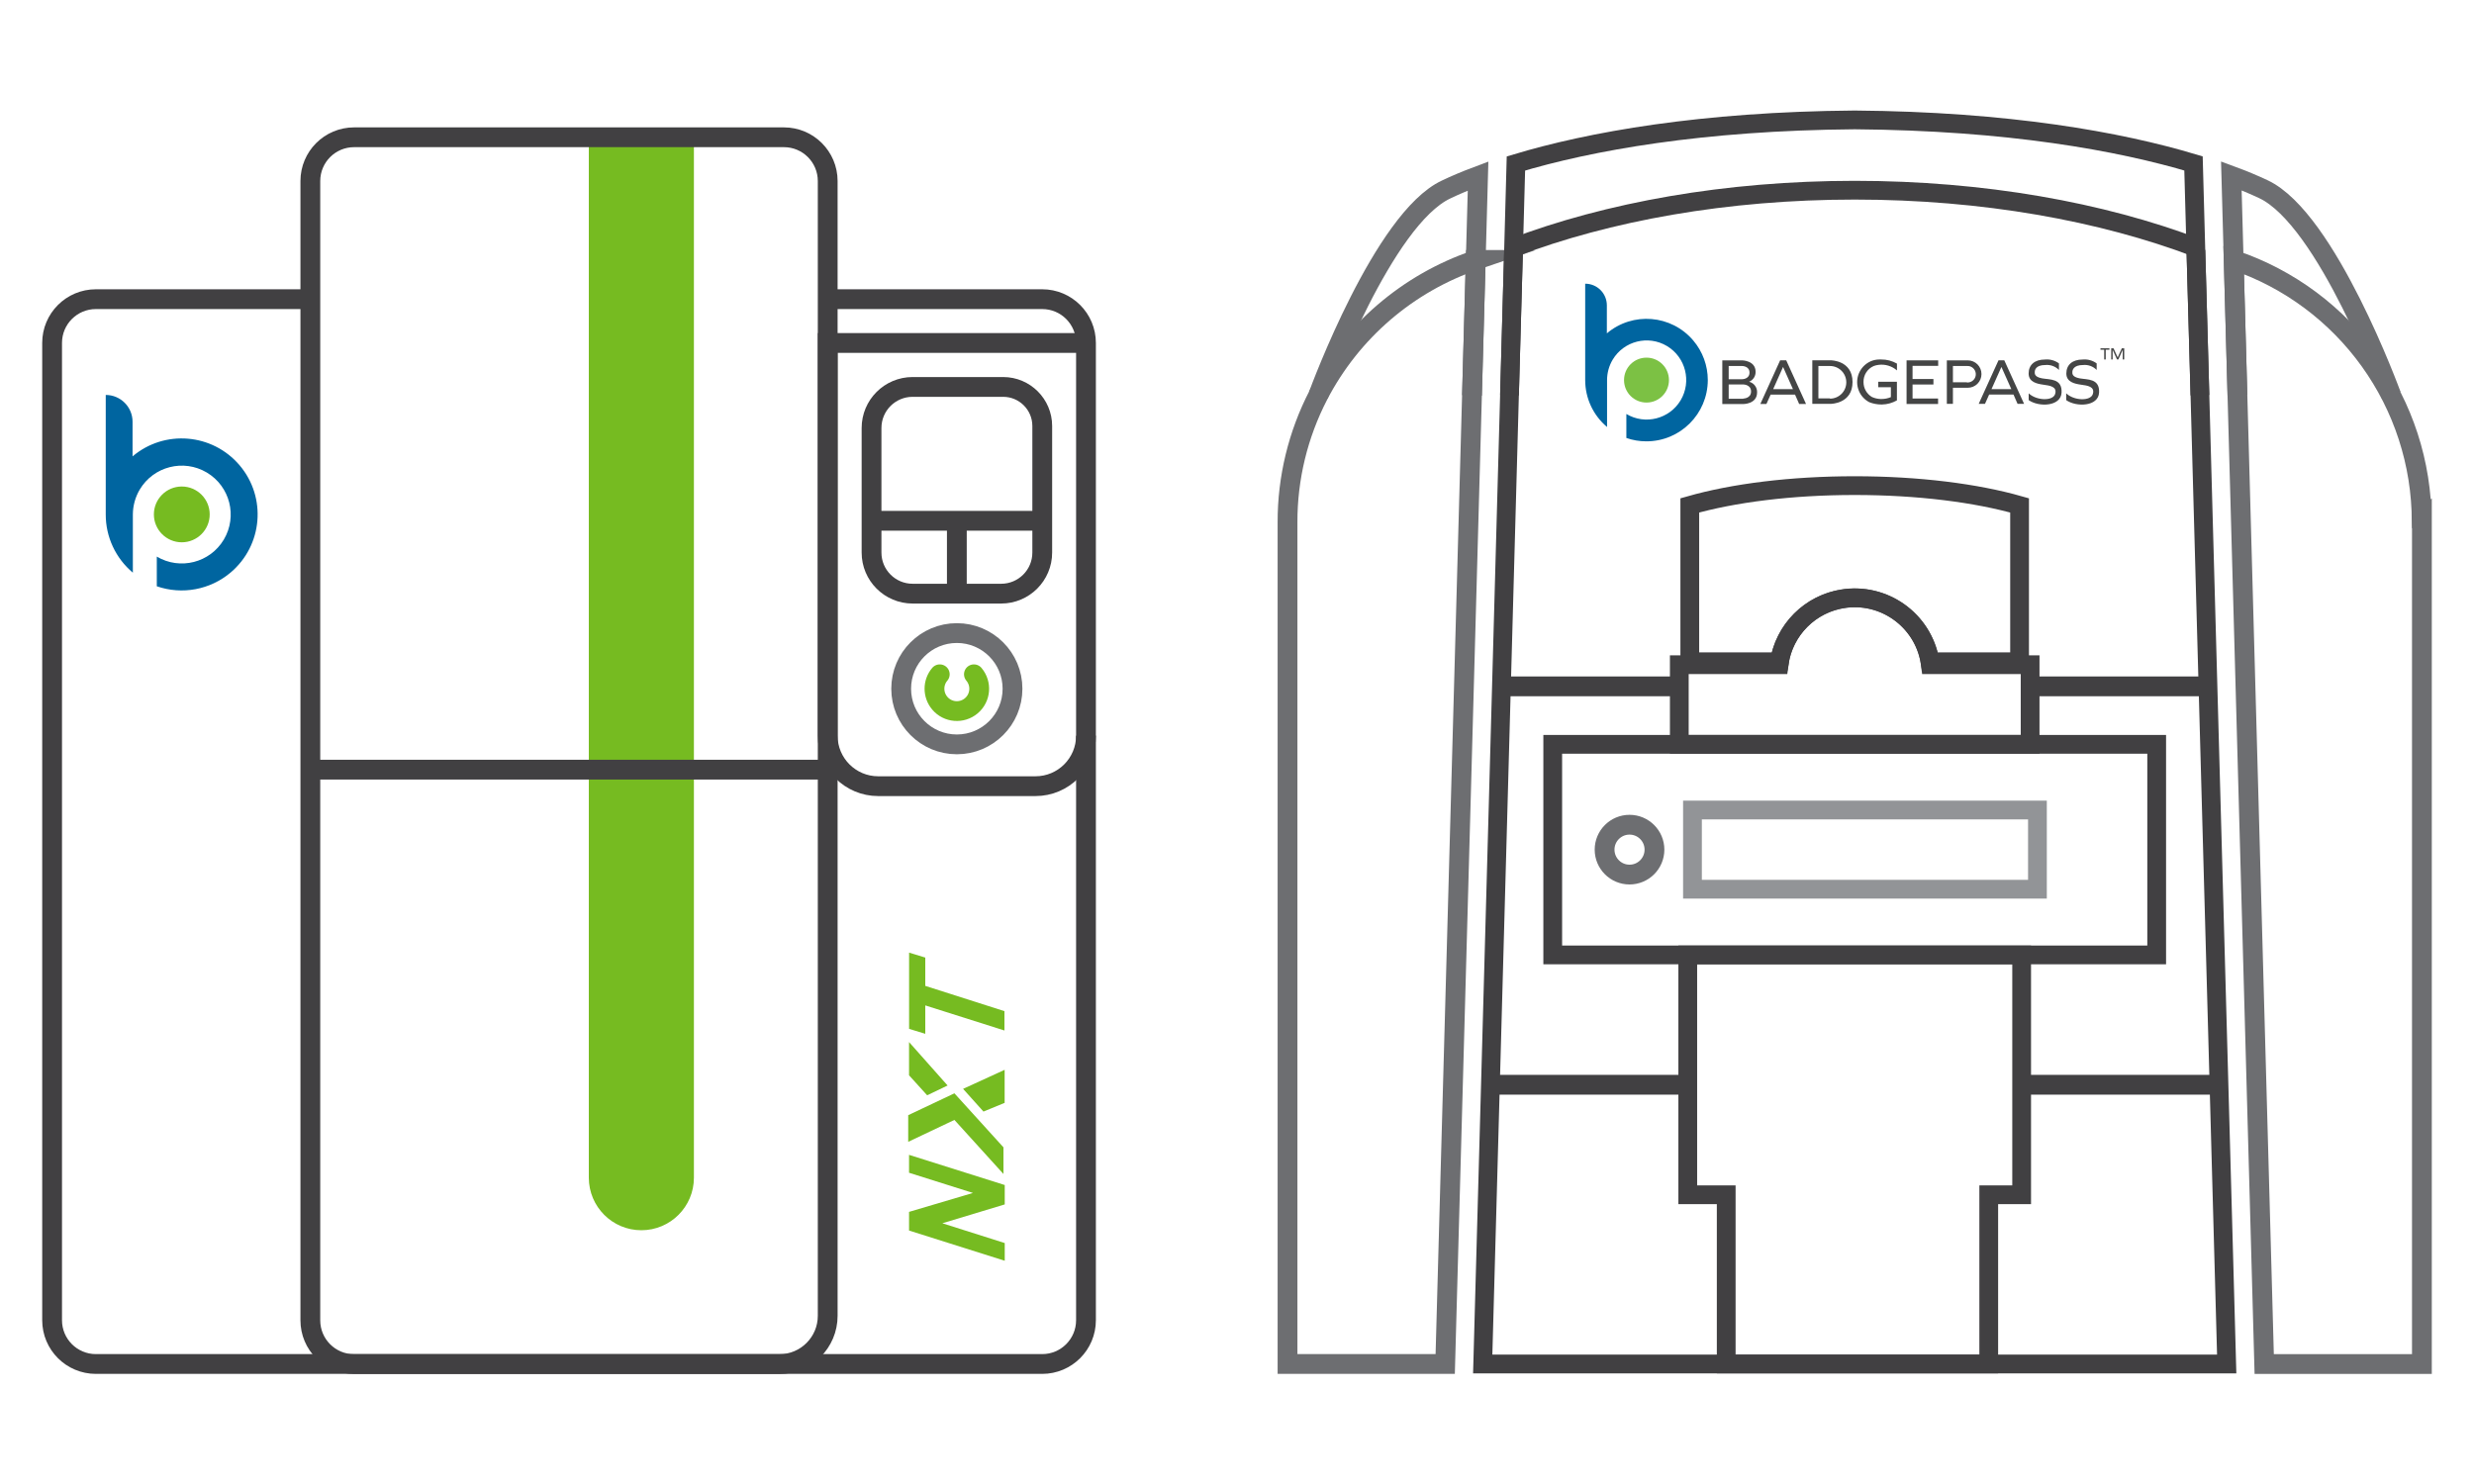
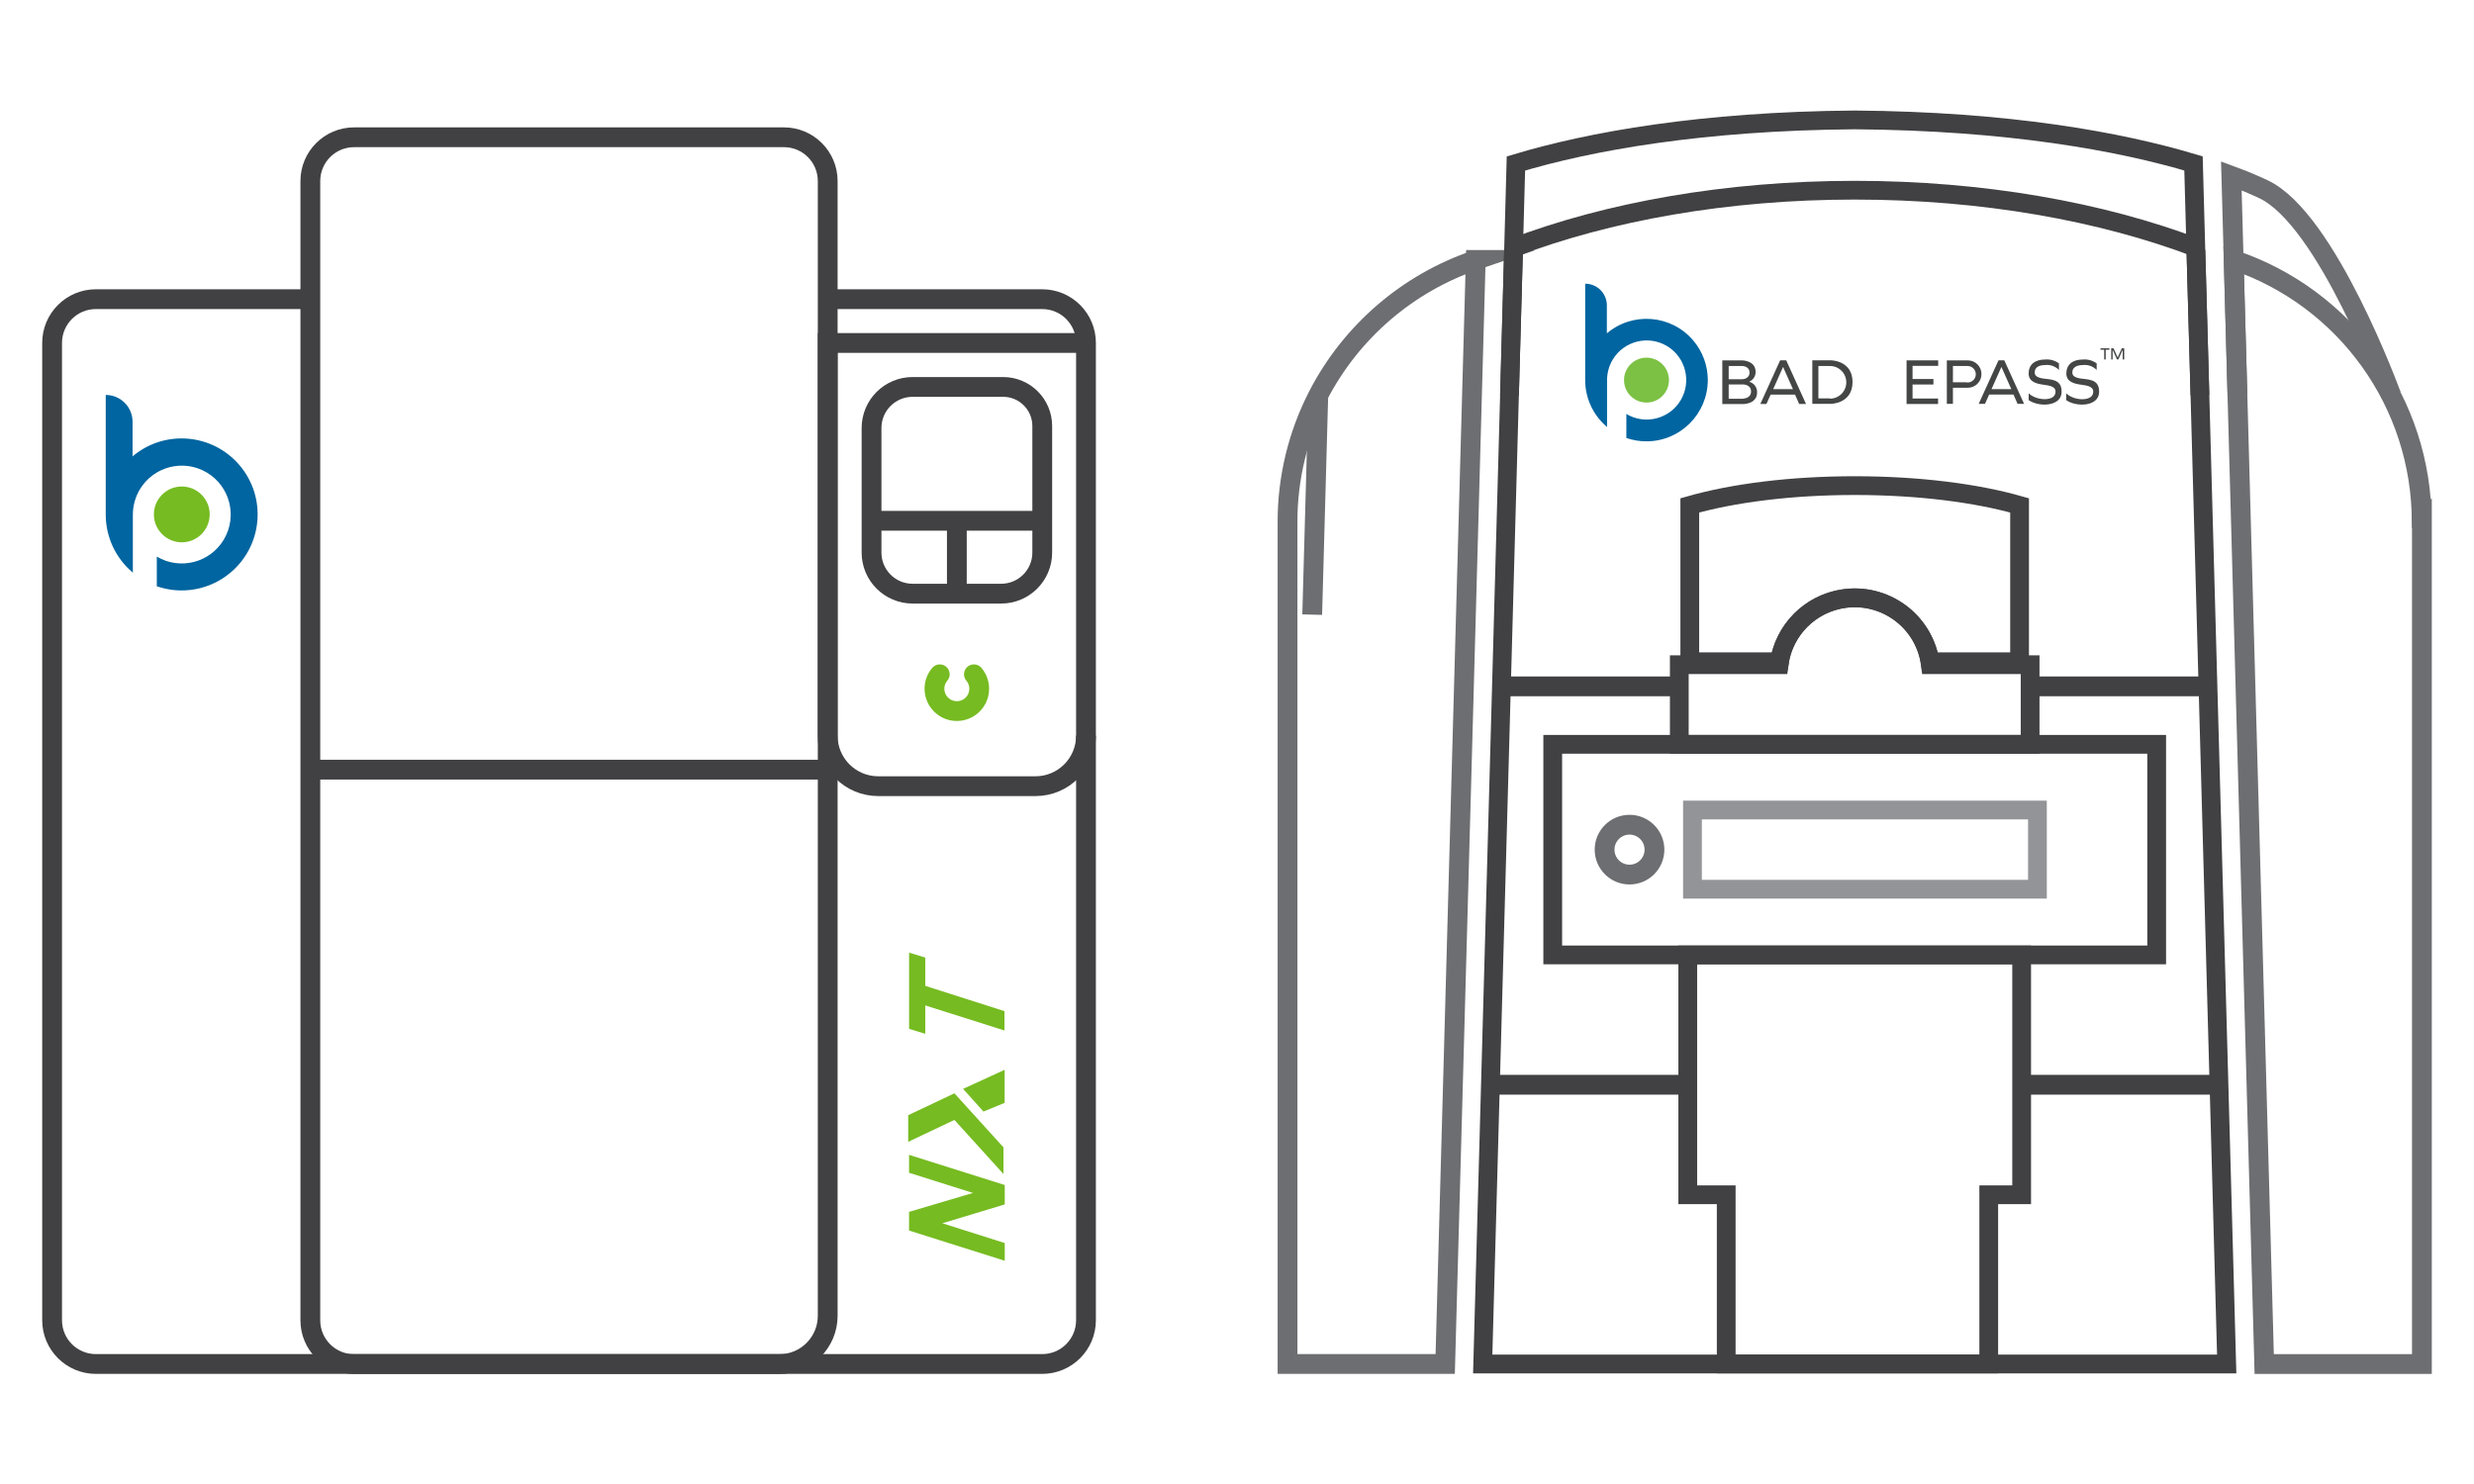
<svg xmlns="http://www.w3.org/2000/svg" id="Layer_1" data-name="Layer 1" viewBox="0 0 500 300">
  <defs>
    <style> .cls-1 { fill: #444545; } .cls-2, .cls-3, .cls-4, .cls-5, .cls-6 { fill: none; stroke-miterlimit: 10; } .cls-2, .cls-4 { stroke-width: 3.79px; } .cls-2, .cls-6 { stroke: #414042; } .cls-7 { fill: #0065a0; } .cls-8 { fill: #7cc144; } .cls-9 { fill: #76bb21; } .cls-3 { stroke: #6d6e71; } .cls-3, .cls-5, .cls-6 { stroke-width: 4px; } .cls-4 { stroke: #929497; } .cls-5 { stroke: #76bb21; stroke-linecap: round; } </style>
  </defs>
  <g id="Layer_1-2" data-name="Layer 1">
    <path class="cls-3" d="M298.25,52.55l-.76,27.35-5.41,195.84h-31.87V105.57c-.02-8.93,2.12-17.74,6.22-25.67h0c6.68-12.88,18.08-22.68,31.82-27.35Z" />
    <polyline class="cls-2" points="443.79 50.57 444.61 79.9 450.02 275.74 299.66 275.74 305.07 79.9 305.89 50.57" />
    <path class="cls-3" d="M489.47,105.57v170.17h-31.87l-5.41-195.84-.76-27.35c22.73,7.68,38.02,29.01,38,53l.04,.02Z" />
    <line class="cls-6" x1="303.45" y1="138.75" x2="339.39" y2="138.75" />
    <line class="cls-6" x1="410.29" y1="138.75" x2="446.23" y2="138.75" />
    <line class="cls-6" x1="300.95" y1="219.29" x2="341.42" y2="219.29" />
    <line class="cls-6" x1="408.29" y1="219.29" x2="448.46" y2="219.29" />
    <polygon class="cls-2" points="401.93 275.74 401.93 241.53 408.58 241.53 408.58 193.04 341.1 193.04 341.1 241.53 348.87 241.53 348.87 275.74 401.93 275.74" />
    <path class="cls-2" d="M408.16,102.17v31.6h-18.09c-1.38-8.41-9.32-14.1-17.73-12.72-6.53,1.07-11.64,6.19-12.72,12.72h-18.11v-31.6c8.8-2.51,20.49-4,33.33-4s24.53,1.49,33.32,4Z" />
    <path class="cls-2" d="M410.29,150.47v-16.1h-20.15c-1.06-8.45-8.77-14.44-17.22-13.38-6.99,.88-12.5,6.39-13.38,13.38h-20.15v16.1h70.9Z" />
    <rect class="cls-2" x="313.81" y="150.47" width="122.06" height="42.57" />
    <rect class="cls-4" x="342.05" y="163.75" width="69.72" height="16.01" />
    <circle class="cls-3" cx="329.33" cy="171.76" r="5.04" />
-     <path class="cls-3" d="M266.43,79.9h0c.4-1.08,13.15-35.65,25.83-41.59,1.83-.88,3.98-1.79,6.46-2.72l-.47,17-.76,27.35" />
+     <path class="cls-3" d="M266.43,79.9h0l-.47,17-.76,27.35" />
    <path class="cls-2" d="M305.07,79.9l.82-29.33,.48-17.52c14.92-4.49,37.5-8.57,68.47-8.81,31,.24,53.54,4.32,68.47,8.8l.48,17.53,.82,29.33" />
    <path class="cls-3" d="M452.19,79.9l-.76-27.35-.47-17c2.47,.91,4.61,1.82,6.46,2.69,12.87,6,25.84,41.62,25.84,41.62" />
    <path class="cls-7" d="M345.15,76.84c-.02,6.85-5.59,12.4-12.44,12.38-1.37,0-2.73-.23-4.02-.68v-4.85c3.79,2.26,8.71,1.02,10.97-2.77,2.26-3.79,1.02-8.71-2.77-10.97-3.79-2.26-8.71-1.02-10.97,2.77-.74,1.25-1.13,2.67-1.13,4.12v9.48c-2.8-2.35-4.42-5.82-4.42-9.48v-19.49c2.42,0,4.37,1.95,4.38,4.37v5.67c5.22-4.42,13.04-3.78,17.46,1.44,1.9,2.24,2.94,5.07,2.94,8.01Z" />
    <path class="cls-8" d="M332.76,81.38c2.51,0,4.54-2.03,4.54-4.54,0-2.51-2.03-4.54-4.54-4.54-2.51,0-4.54,2.03-4.54,4.54s2.03,4.54,4.54,4.54h0Z" />
    <polygon class="cls-1" points="424.51 70.7 425.26 70.7 425.26 72.67 425.57 72.67 425.57 70.7 426.32 70.7 426.32 70.41 424.51 70.41 424.51 70.7" />
    <polygon class="cls-1" points="429.14 70.41 429.1 70.41 429 70.41 428.87 70.41 428.82 70.41 427.99 72.26 427.15 70.41 427.1 70.41 426.97 70.41 426.88 70.41 426.82 70.41 426.68 70.41 426.68 72.67 426.97 72.67 426.97 70.72 427.85 72.67 428.12 72.67 429 70.72 429 72.67 429.31 72.67 429.31 70.41 429.14 70.41" />
    <polygon class="cls-1" points="385.32 73.78 385.32 73.96 385.32 76.62 385.32 77.73 385.32 80.56 385.32 81.67 386.53 81.67 391.69 81.67 391.69 80.56 386.53 80.56 386.53 77.73 390.75 77.73 390.75 76.62 386.53 76.62 386.53 73.96 391.71 73.96 391.71 72.85 385.32 72.85 385.32 73.78" />
    <path class="cls-1" d="M403.9,72.84l-4,8.8h1.27l.84-1.88h4.92l.82,1.88h1.32l-4-8.8h-1.17Zm-1.41,5.82l2-4.48,2,4.48h-4Z" />
    <path class="cls-1" d="M359.77,72.84l-4,8.82h1.23l.85-1.89h4.93l.83,1.89h1.39l-4-8.82h-1.23Zm-1.41,5.83l2-4.49,2,4.49h-4Z" />
    <path class="cls-1" d="M370,72.84h-3.73v8.8h3.73s4.4,0,4.4-4.41-4.4-4.39-4.4-4.39Zm-.17,7.7h-2.33v-6.55h2.34c1.82,0,3.3,1.48,3.3,3.3,0,1.82-1.48,3.3-3.3,3.3v-.05Z" />
    <path class="cls-1" d="M397.66,72.85h-4.2v8.79h1.23v-3.25h3c1.53,0,2.77-1.24,2.77-2.77s-1.24-2.77-2.77-2.77h-.03Zm-.14,4.43h-2.83v-3.29h2.83c.92-.07,1.72,.62,1.79,1.54,.07,.92-.62,1.72-1.54,1.79-.09,0-.17,0-.26,0v-.04Z" />
    <path class="cls-1" d="M420.28,76.48c-1.55-.29-1.46-1-1.45-1.3s.17-1.39,2.17-1.39c1.02-.1,2.03,.27,2.74,1v-1.33c-.82-.6-1.83-.88-2.84-.78-2.06,0-3.29,1.07-3.29,2.82s1.7,2.09,3,2.27c1.3,.18,2.8,.38,2.36,1.87s-3.81,1.39-5.39-.13v1.37c2,1.44,6.52,1.34,6.65-1.54s-2.4-2.57-3.95-2.86Z" />
    <path class="cls-1" d="M412.68,76.48c-1.56-.29-1.46-1-1.45-1.3s.13-1.39,2.14-1.39c1.02-.1,2.03,.27,2.75,1v-1.33c-.82-.6-1.83-.88-2.84-.78-2.06,0-3.29,1.07-3.29,2.82s1.7,2.09,3,2.27c1.3,.18,2.8,.38,2.36,1.87-.44,1.49-3.82,1.35-5.35-.13v1.37c2,1.44,6.52,1.34,6.65-1.54s-2.42-2.57-3.97-2.86Z" />
-     <path class="cls-1" d="M380,72.67h-.17c-.58,0-1.16,.12-1.7,.34h0c-2.34,1-3.42,3.7-2.43,6.04,.41,.97,1.15,1.77,2.09,2.26h0c.77,.3,1.59,.46,2.42,.46h.16c1.05-.02,2.08-.31,3-.83h0v-3.77h-3.77v1.11h2.55v2c-.59,.25-1.23,.38-1.87,.38h-.21c-.61-.02-1.21-.16-1.76-.41h0c-1.05-.63-1.69-1.77-1.69-3-.04-1.41,.78-2.7,2.07-3.26h0c.31-.11,.63-.19,.95-.23h0c1.35-.18,2.71,.23,3.74,1.12v-1.38c-.97-.55-2.07-.84-3.18-.83h-.2Z" />
    <path class="cls-1" d="M353.5,77.17c.81-.33,1.33-1.13,1.31-2,0-2.31-2.73-2.32-2.73-2.32h-4v8.83h4.27s2.76,0,2.76-2.35c.04-1.01-.63-1.91-1.61-2.16Zm-1.4-3.18s1.48,0,1.48,1.33-1.47,1.34-1.47,1.34h-2.74v-2.67h2.73Zm.22,6.62h-2.95v-2.89h2.95s1.57,0,1.57,1.42-1.57,1.43-1.57,1.43v.04Z" />
    <path class="cls-2" d="M305.71,50.11c19.21-7.32,43.16-11.66,69.13-11.66s49.92,4.34,69.16,11.65" />
-     <path class="cls-9" d="M140.24,27.08V238.08c0,5.87-4.76,10.62-10.62,10.62-5.86,0-10.61-4.75-10.62-10.62V27.08h21.24Z" />
-     <circle class="cls-3" cx="193.38" cy="139.23" r="11.25" />
    <path class="cls-5" d="M196.83,136.31c1.61,1.91,1.38,4.76-.53,6.37-1.91,1.61-4.76,1.38-6.37-.53-1.43-1.69-1.43-4.16,0-5.84" />
    <path class="cls-6" d="M166.89,60.48h43.74c4.89,0,8.85,3.96,8.85,8.85h0v197.56c0,4.89-3.96,8.85-8.85,8.85H19.38c-4.89,0-8.85-3.96-8.85-8.85h0V69.33c0-4.89,3.96-8.85,8.85-8.85H62.58" />
    <path class="cls-6" d="M71.57,27.75h86.86c4.89,0,8.85,3.96,8.85,8.85h0v229.39c0,5.4-4.37,9.77-9.77,9.77H71.57c-4.89,0-8.85-3.96-8.85-8.85h0V36.6c0-4.89,3.96-8.85,8.85-8.85Z" />
    <path class="cls-7" d="M26.79,85.26v7c6.48-5.48,16.17-4.66,21.65,1.82,5.48,6.48,4.66,16.17-1.82,21.65-4.14,3.5-9.81,4.56-14.93,2.79v-6c4.7,2.79,10.76,1.24,13.55-3.45,2.79-4.7,1.24-10.76-3.45-13.55-4.7-2.79-10.76-1.24-13.55,3.45-.9,1.52-1.38,3.26-1.39,5.03v11.77c-3.48-2.92-5.49-7.23-5.48-11.77v-24.16c2.99,0,5.42,2.43,5.42,5.42,0,0,0,0,0,.01Z" />
    <path class="cls-9" d="M31.1,103.99c0-3.11,2.53-5.64,5.64-5.64s5.64,2.53,5.64,5.64-2.53,5.64-5.64,5.64-5.64-2.53-5.64-5.64h0Z" />
    <line class="cls-6" x1="62.58" y1="155.59" x2="166.89" y2="155.59" />
    <path class="cls-6" d="M219.48,148.72c0,5.64-4.57,10.21-10.21,10.21h-31.78c-5.64,0-10.21-4.57-10.21-10.21h0V69.33h52.2" />
    <path class="cls-6" d="M184.43,78.22h18.31c4.36,0,7.9,3.54,7.9,7.9v25.59c0,4.58-3.72,8.3-8.3,8.3h-17.9c-4.58,0-8.3-3.72-8.3-8.3h0v-25.19c0-4.58,3.71-8.29,8.29-8.3Z" />
    <line class="cls-6" x1="193.38" y1="105.28" x2="193.38" y2="119.48" />
    <line class="cls-6" x1="176.13" y1="105.28" x2="210.63" y2="105.28" />
    <path class="cls-9" d="M203,208.32l-16-5.07v5.74l-3.27-1v-15.41l3.27,1v5.72l16,5.11v3.91Z" />
    <path class="cls-9" d="M203.06,254.87l-19.34-6.11v-3.77l12.92-3.83-12.92-4.08v-3.62l19.34,6.1v3.92l-12.61,3.81,12.61,4v3.58Z" />
-     <polygon class="cls-9" points="191.51 219.44 187.38 221.42 183.72 217.38 183.72 210.66 191.51 219.44" />
    <polygon class="cls-9" points="203.04 216.27 203.04 222.95 198.76 224.71 194.64 220.12 203.04 216.27" />
    <polygon class="cls-9" points="192.45 221.23 192.45 221.23 183.55 225.44 183.55 230.83 192.89 226.4 202.8 237.33 202.8 231.94 192.89 221.02 192.45 221.23" />
  </g>
</svg>